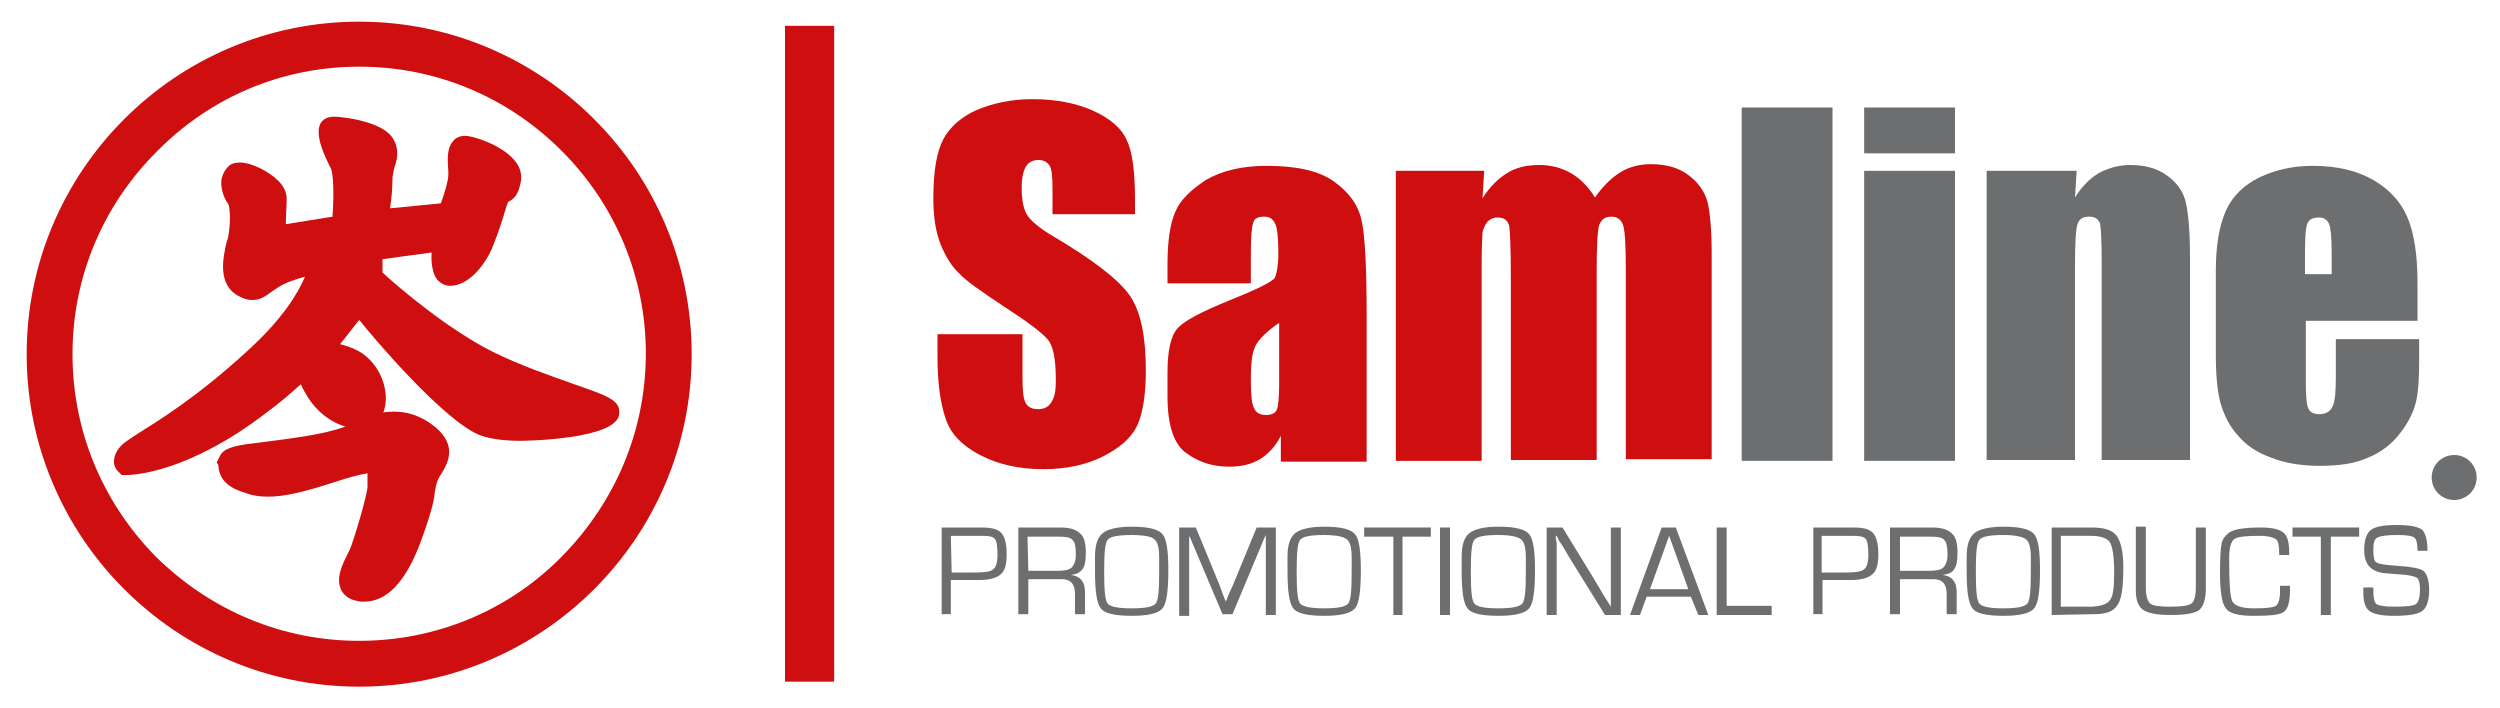
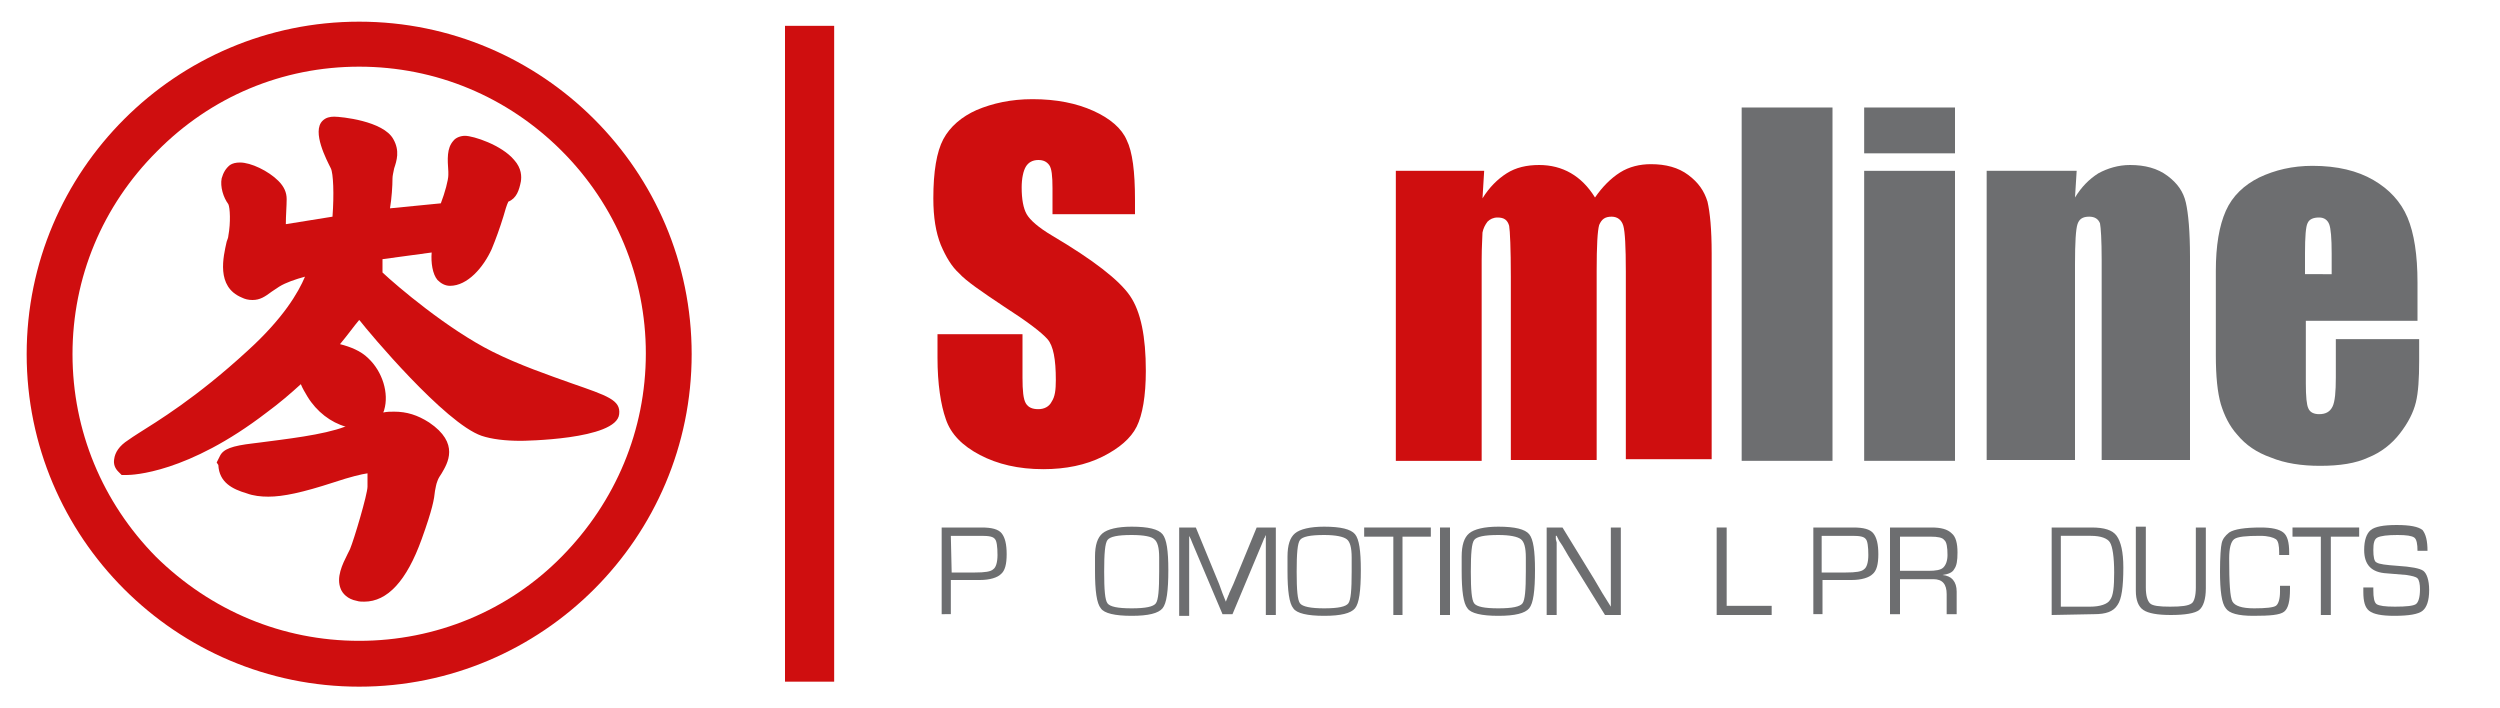
<svg xmlns="http://www.w3.org/2000/svg" version="1.1" id="Capa_1" x="0px" y="0px" width="300px" height="85px" viewBox="0 0 300 85" style="enable-background:new 0 0 300 85;" xml:space="preserve">
  <style type="text/css">
	.st0{fill:#6D6E70;}
	.st1{fill:#CF0E0F;}
</style>
-   <path class="st0" d="M294.6,57h-0.8v-0.9h0.8c0.2,0,0.3,0,0.4,0.1s0.1,0.2,0.1,0.3s0,0.2-0.1,0.2c0,0.1-0.1,0.1-0.2,0.2  C294.9,57,294.7,57,294.6,57L294.6,57z M295.1,57.5c0,0-0.1-0.1-0.2-0.1c0.3,0,0.4-0.1,0.6-0.2c0.1-0.1,0.2-0.3,0.2-0.5  c0-0.1,0-0.3-0.1-0.4c-0.1-0.1-0.2-0.2-0.3-0.3c-0.1,0-0.3-0.1-0.5-0.1h-1.2v2.6h0.4v-1.2h0.4c0.1,0,0.2,0,0.2,0  c0.1,0,0.1,0,0.2,0.1C294.9,57.4,294.9,57.5,295.1,57.5c0,0.2,0,0.3,0.2,0.5l0.3,0.6h0.4l-0.5-0.7C295.3,57.7,295.2,57.5,295.1,57.5  L295.1,57.5z M296.7,57.3L296.7,57.3c0-1.2-1-2.1-2.1-2.1c-1.2,0-2.1,1-2.1,2.1c0,1.2,1,2.1,2.1,2.1  C295.7,59.4,296.7,58.4,296.7,57.3L296.7,57.3z M297.2,57.3c0-1.5-1.2-2.7-2.7-2.7s-2.7,1.2-2.7,2.7s1.2,2.7,2.7,2.7  S297.2,58.8,297.2,57.3L297.2,57.3z" />
  <path class="st0" d="M114.2,68.7h2.8c1.2,0,1.9-0.1,2.2-0.4c0.3-0.2,0.5-0.8,0.5-1.7c0-1-0.1-1.7-0.3-1.9c-0.2-0.3-0.7-0.4-1.6-0.4  h-0.5h-3.2L114.2,68.7L114.2,68.7z M113,73.8V63.3h4.4h0.4c1.2,0,2,0.2,2.4,0.7s0.6,1.3,0.6,2.5s-0.2,2-0.7,2.4  c-0.4,0.4-1.3,0.7-2.5,0.7h-0.5h-3v4.1H113V73.8z" />
-   <path class="st0" d="M123.4,68.5h3.4c0.9,0,1.5-0.1,1.8-0.4s0.5-0.8,0.5-1.5c0-0.9-0.1-1.6-0.4-1.8c-0.2-0.3-0.8-0.4-1.6-0.4h-3.8  L123.4,68.5L123.4,68.5z M122.2,73.8V63.3h5c1.1,0,1.9,0.2,2.4,0.7c0.5,0.4,0.7,1.2,0.7,2.3c0,1-0.1,1.6-0.4,2  c-0.3,0.4-0.7,0.6-1.4,0.7l0,0c1.1,0.1,1.7,0.8,1.7,2v2.7H129v-2.4c0-1.2-0.5-1.8-1.6-1.8H127h-3.6v4.2h-1.2V73.8z" />
  <path class="st0" d="M135.8,64.2c-1.7,0-2.6,0.2-2.9,0.6c-0.3,0.4-0.4,1.6-0.4,3.8c0,2.2,0.1,3.4,0.4,3.8c0.3,0.4,1.2,0.6,2.9,0.6  s2.6-0.2,2.9-0.6c0.3-0.4,0.4-1.6,0.4-3.8v-0.7v-1c0-1.2-0.2-1.9-0.6-2.2C138.2,64.4,137.3,64.2,135.8,64.2L135.8,64.2z M135.8,63.2  c2,0,3.2,0.3,3.7,0.9s0.7,2,0.7,4.3c0,2.5-0.2,4-0.7,4.6s-1.7,0.9-3.7,0.9s-3.3-0.3-3.7-0.9c-0.5-0.6-0.7-2.1-0.7-4.5v-0.7v-1  c0-1.4,0.3-2.3,0.9-2.8S134.1,63.2,135.8,63.2z" />
  <path class="st0" d="M153.1,63.3v10.5h-1.2v-8.4v-0.6v-0.3v-0.3l0,0l-0.1,0.2c0,0.1-0.1,0.2-0.1,0.2l-0.2,0.5l-3.6,8.6h-1.2  l-3.6-8.5l-0.2-0.5l-0.1-0.2c0-0.1-0.1-0.1-0.1-0.2l0,0v0.3v0.3v0.6v8.4h-1.2V63.3h2l2.8,6.8l0.4,1.1l0.2,0.5l0.2,0.5l0,0l0.2-0.5  c0.1-0.3,0.2-0.4,0.2-0.5l0.5-1.1l2.8-6.8H153.1z" />
  <path class="st0" d="M158.9,64.2c-1.7,0-2.6,0.2-2.9,0.6c-0.3,0.4-0.4,1.6-0.4,3.8c0,2.2,0.1,3.4,0.4,3.8c0.3,0.4,1.3,0.6,2.9,0.6  c1.7,0,2.6-0.2,2.9-0.6c0.3-0.4,0.4-1.6,0.4-3.8v-0.7v-1c0-1.2-0.2-1.9-0.6-2.2C161.2,64.4,160.3,64.2,158.9,64.2L158.9,64.2z   M158.9,63.2c2,0,3.2,0.3,3.7,0.9s0.7,2,0.7,4.3c0,2.5-0.2,4-0.7,4.6s-1.7,0.9-3.7,0.9s-3.3-0.3-3.7-0.9c-0.5-0.6-0.7-2.1-0.7-4.5  v-0.7v-1c0-1.4,0.3-2.3,0.9-2.8C156,63.5,157.2,63.2,158.9,63.2z" />
  <polygon class="st0" points="168.3,64.4 168.3,73.8 167.2,73.8 167.2,64.4 163.7,64.4 163.7,63.3 171.7,63.3 171.7,64.4 " />
  <rect x="172.8" y="63.3" class="st0" width="1.2" height="10.5" />
  <path class="st0" d="M179.8,64.2c-1.7,0-2.6,0.2-2.9,0.6c-0.3,0.4-0.4,1.6-0.4,3.8c0,2.2,0.1,3.4,0.4,3.8c0.3,0.4,1.2,0.6,2.9,0.6  s2.6-0.2,2.9-0.6c0.3-0.4,0.4-1.6,0.4-3.8v-0.7v-1c0-1.2-0.2-1.9-0.6-2.2C182.1,64.4,181.2,64.2,179.8,64.2L179.8,64.2z M179.8,63.2  c2,0,3.2,0.3,3.7,0.9s0.7,2,0.7,4.3c0,2.5-0.2,4-0.7,4.6s-1.7,0.9-3.7,0.9s-3.3-0.3-3.7-0.9c-0.5-0.6-0.7-2.1-0.7-4.5v-0.7v-1  c0-1.4,0.3-2.3,0.9-2.8S178.1,63.2,179.8,63.2z" />
  <polygon class="st0" points="194.5,63.3 194.5,73.8 192.6,73.8 188.2,66.7 187.5,65.5 187.1,64.9 186.8,64.3 186.7,64.3 186.7,64.7   186.8,65.1 186.8,65.9 186.8,73.8 185.6,73.8 185.6,63.3 187.5,63.3 191.3,69.5 192.3,71.2 192.8,72 193.3,72.8 193.3,72.8   193.3,72.4 193.3,72 193.3,71.2 193.3,63.3 " />
-   <path class="st0" d="M202.6,70.7l-2.3-6.4l-2.3,6.4H202.6L202.6,70.7z M202.9,71.6h-5.3l-0.8,2.2h-1.2l3.8-10.5h1.7l3.9,10.5h-1.2  L202.9,71.6z" />
  <polygon class="st0" points="207.2,63.3 207.2,72.7 212.6,72.7 212.6,73.8 206,73.8 206,63.3 " />
  <path class="st0" d="M218.7,68.7h2.8c1.2,0,1.9-0.1,2.2-0.4c0.3-0.2,0.5-0.8,0.5-1.7c0-1-0.1-1.7-0.3-1.9c-0.2-0.3-0.7-0.4-1.6-0.4  h-0.5h-3.2v4.4H218.7z M217.6,73.8V63.3h4.4h0.4c1.2,0,2,0.2,2.4,0.7s0.6,1.3,0.6,2.5s-0.2,2-0.7,2.4c-0.4,0.4-1.3,0.7-2.5,0.7h-0.5  h-3v4.1h-1.1V73.8z" />
  <path class="st0" d="M228,68.5h3.4c0.9,0,1.5-0.1,1.8-0.4s0.5-0.8,0.5-1.5c0-0.9-0.1-1.6-0.4-1.8c-0.2-0.3-0.8-0.4-1.6-0.4H228V68.5  L228,68.5z M226.8,73.8V63.3h5c1.1,0,1.9,0.2,2.4,0.7c0.5,0.4,0.7,1.2,0.7,2.3c0,1-0.1,1.6-0.4,2c-0.2,0.4-0.7,0.6-1.4,0.7l0,0  c1.1,0.1,1.7,0.8,1.7,2v2.7h-1.2v-2.4c0-1.2-0.5-1.8-1.6-1.8h-0.4H228v4.2h-1.2V73.8z" />
-   <path class="st0" d="M240.4,64.2c-1.7,0-2.6,0.2-2.9,0.6c-0.3,0.4-0.4,1.6-0.4,3.8c0,2.2,0.1,3.4,0.4,3.8c0.3,0.4,1.2,0.6,2.9,0.6  s2.6-0.2,2.9-0.6c0.3-0.4,0.4-1.6,0.4-3.8v-0.7v-1c0-1.2-0.2-1.9-0.6-2.2C242.7,64.4,241.8,64.2,240.4,64.2L240.4,64.2z M240.4,63.2  c2,0,3.2,0.3,3.7,0.9s0.7,2,0.7,4.3c0,2.5-0.2,4-0.7,4.6s-1.7,0.9-3.7,0.9s-3.3-0.3-3.7-0.9c-0.5-0.6-0.7-2.1-0.7-4.5v-0.7v-1  c0-1.4,0.3-2.3,0.9-2.8C237.5,63.5,238.7,63.2,240.4,63.2z" />
  <path class="st0" d="M247.4,72.8h3.4c1.2,0,2.1-0.3,2.4-0.8c0.4-0.5,0.5-1.6,0.5-3.3c0-1.9-0.2-3.1-0.5-3.6s-1.1-0.8-2.3-0.8h-3.6  v8.5H247.4z M246.2,73.8V63.3h4.8c1.5,0,2.5,0.3,3,1c0.5,0.7,0.8,1.9,0.8,3.8c0,2.3-0.2,3.8-0.7,4.5c-0.5,0.8-1.4,1.1-2.8,1.1  L246.2,73.8L246.2,73.8z" />
  <path class="st0" d="M263.5,63.3h1.2v7.3c0,1.3-0.3,2.2-0.8,2.6s-1.7,0.6-3.4,0.6c-1.6,0-2.7-0.2-3.3-0.6c-0.6-0.4-0.9-1.2-0.9-2.3  v-0.4v-7.3h1.2v7.3c0,1,0.2,1.6,0.5,1.9s1.1,0.4,2.4,0.4c1.4,0,2.2-0.1,2.6-0.4c0.3-0.2,0.5-0.9,0.5-1.9L263.5,63.3L263.5,63.3z" />
  <path class="st0" d="M273.6,70.3h1.2v0.4c0,1.4-0.2,2.3-0.7,2.7c-0.5,0.4-1.7,0.5-3.7,0.5c-1.8,0-2.9-0.3-3.3-0.9  c-0.5-0.6-0.7-2.1-0.7-4.4c0-1.8,0.1-3,0.2-3.4c0.1-0.5,0.4-0.9,0.9-1.3c0.6-0.4,1.9-0.6,3.8-0.6c1.3,0,2.2,0.2,2.7,0.6  s0.7,1.2,0.7,2.4v0.3h-1.2v-0.3c0-0.8-0.1-1.4-0.4-1.6s-0.9-0.4-1.9-0.4c-1.7,0-2.7,0.1-3.1,0.4s-0.6,1.1-0.6,2.3  c0,2.9,0.1,4.7,0.4,5.2s1.1,0.8,2.6,0.8c1.4,0,2.3-0.1,2.6-0.3c0.3-0.2,0.5-0.8,0.5-1.7V70.3z" />
  <polygon class="st0" points="279.7,64.4 279.7,73.8 278.5,73.8 278.5,64.4 275.1,64.4 275.1,63.3 283.1,63.3 283.1,64.4 " />
  <path class="st0" d="M291.3,66.1h-1.2c0-0.8-0.1-1.4-0.4-1.6s-0.9-0.3-2-0.3c-1.2,0-2,0.1-2.4,0.3c-0.4,0.2-0.5,0.7-0.5,1.5  s0.1,1.4,0.4,1.5c0.3,0.2,1.1,0.3,2.5,0.4c1.6,0.1,2.7,0.3,3.1,0.6c0.4,0.3,0.7,1.1,0.7,2.3c0,1.3-0.3,2.1-0.8,2.5s-1.6,0.6-3.4,0.6  c-1.5,0-2.5-0.2-3-0.6s-0.7-1.1-0.7-2.3v-0.5h1.2v0.3c0,0.9,0.1,1.5,0.4,1.7s1,0.3,2.2,0.3c1.4,0,2.2-0.1,2.5-0.3  c0.3-0.2,0.5-0.8,0.5-1.8c0-0.6-0.1-1.1-0.3-1.3c-0.2-0.2-0.7-0.3-1.3-0.4l-1.2-0.1l-1.2-0.1c-1.8-0.1-2.7-1-2.7-2.8  c0-1.2,0.3-2,0.8-2.4s1.5-0.6,3.1-0.6s2.6,0.2,3.1,0.6C291.1,64.1,291.3,64.9,291.3,66.1z" />
  <path class="st1" d="M136.5,25.7h-10.2v-3.1c0-1.5-0.1-2.4-0.4-2.8s-0.7-0.6-1.3-0.6c-0.7,0-1.2,0.3-1.5,0.8s-0.5,1.4-0.5,2.5  c0,1.4,0.2,2.5,0.6,3.2s1.4,1.6,3.1,2.6c4.9,2.9,8,5.3,9.3,7.2c1.3,1.9,1.9,4.9,1.9,9c0,3-0.4,5.3-1.1,6.7c-0.7,1.4-2.1,2.6-4.1,3.6  s-4.4,1.5-7.1,1.5c-3,0-5.5-0.6-7.6-1.7c-2.1-1.1-3.5-2.5-4.1-4.3c-0.6-1.7-1-4.2-1-7.4v-2.8h10.2v5.2c0,1.6,0.1,2.6,0.4,3.1  s0.8,0.7,1.5,0.7s1.3-0.3,1.6-0.9c0.4-0.6,0.5-1.4,0.5-2.6c0-2.5-0.3-4.1-1-4.9c-0.7-0.8-2.4-2.1-5.2-3.9c-2.7-1.8-4.6-3.1-5.4-4  c-0.9-0.8-1.6-2-2.2-3.4c-0.6-1.5-0.9-3.3-0.9-5.6c0-3.2,0.4-5.6,1.2-7.1c0.8-1.5,2.2-2.7,4-3.5c1.9-0.8,4.1-1.3,6.7-1.3  c2.9,0,5.3,0.5,7.3,1.4s3.4,2.1,4,3.5c0.7,1.4,1,3.8,1,7.2v1.7H136.5z" />
-   <path class="st1" d="M153.4,38.8c-1.7,1.2-2.7,2.3-2.9,3.1c-0.3,0.8-0.4,2-0.4,3.6c0,1.8,0.1,3,0.4,3.5c0.2,0.5,0.7,0.8,1.4,0.8  s1.1-0.2,1.3-0.6c0.2-0.4,0.3-1.5,0.3-3.2v-7.2H153.4z M150,34h-9.9v-2.3c0-2.7,0.3-4.8,0.9-6.2c0.6-1.5,1.9-2.7,3.7-3.9  c1.9-1.1,4.3-1.7,7.3-1.7c3.6,0,6.3,0.6,8.1,1.9s2.9,2.8,3.3,4.7c0.4,1.8,0.6,5.6,0.6,11.4v17.5h-10.3v-3.1  c-0.6,1.2-1.5,2.2-2.5,2.8S149,56,147.5,56c-1.9,0-3.6-0.5-5.1-1.6c-1.5-1-2.3-3.3-2.3-6.8v-2.9c0-2.6,0.4-4.4,1.2-5.3  c0.8-0.9,2.9-2,6.1-3.3c3.5-1.4,5.3-2.3,5.6-2.8c0.2-0.5,0.4-1.4,0.4-2.9c0-1.8-0.1-3-0.4-3.6c-0.3-0.6-0.7-0.8-1.3-0.8  c-0.7,0-1.2,0.2-1.3,0.7c-0.2,0.5-0.3,1.7-0.3,3.6V34H150z" />
  <path class="st1" d="M178.1,20.5l-0.2,3.3c0.8-1.3,1.8-2.3,2.9-3c1.1-0.7,2.4-1,3.9-1c2.8,0,5.1,1.3,6.7,3.9c0.9-1.3,1.9-2.3,3-3  s2.4-1,3.7-1c1.8,0,3.3,0.4,4.5,1.3s1.9,1.9,2.3,3.2c0.3,1.3,0.5,3.3,0.5,6.2v24.7h-10.3V32.6c0-3-0.1-4.8-0.3-5.5s-0.7-1.1-1.4-1.1  c-0.8,0-1.2,0.3-1.5,1c-0.2,0.7-0.3,2.5-0.3,5.5v22.7h-10.3v-22c0-3.4-0.1-5.5-0.2-6.1c-0.2-0.7-0.6-1-1.4-1c-0.5,0-0.9,0.2-1.2,0.5  c-0.3,0.4-0.5,0.8-0.6,1.3c0,0.5-0.1,1.6-0.1,3.3v24.1h-10.3V20.5H178.1z" />
  <rect x="209" y="12.9" class="st0" width="10.9" height="42.4" />
  <path class="st0" d="M234.6,20.5v34.8h-10.9V20.5H234.6L234.6,20.5z M234.6,12.9v5.5h-10.9v-5.5H234.6z" />
  <path class="st0" d="M249.2,20.5l-0.2,3.2c0.8-1.3,1.7-2.2,2.8-2.9c1.1-0.6,2.4-1,3.8-1c1.8,0,3.3,0.4,4.5,1.3s1.9,1.9,2.2,3.2  c0.3,1.3,0.5,3.5,0.5,6.5v24.4h-10.6v-24c0-2.4-0.1-3.9-0.2-4.4c-0.2-0.5-0.6-0.8-1.3-0.8c-0.8,0-1.2,0.3-1.4,0.9s-0.3,2.2-0.3,4.8  v23.5h-10.6V20.5H249.2z" />
  <path class="st0" d="M279.8,32.9v-2.5c0-1.8-0.1-3-0.3-3.5c-0.2-0.5-0.6-0.8-1.2-0.8c-0.7,0-1.2,0.2-1.4,0.7  c-0.2,0.4-0.3,1.6-0.3,3.6v2.5H279.8L279.8,32.9z M290.4,38.5h-13.7V46c0,1.6,0.1,2.6,0.3,3c0.2,0.5,0.7,0.7,1.3,0.7  c0.8,0,1.3-0.3,1.6-0.9c0.3-0.6,0.4-1.8,0.4-3.5v-4.6h10v2.6c0,2.1-0.1,3.8-0.4,5S289,50.7,288,52s-2.3,2.3-3.8,2.9  c-1.5,0.7-3.4,1-5.8,1c-2.2,0-4.2-0.3-5.9-1c-1.7-0.6-3-1.5-4-2.7c-1-1.1-1.6-2.4-2-3.7c-0.4-1.4-0.6-3.3-0.6-5.9V32.5  c0-3,0.4-5.4,1.2-7.2c0.8-1.8,2.2-3.1,4-4c1.9-0.9,4-1.4,6.4-1.4c3,0,5.4,0.6,7.3,1.7s3.3,2.6,4.1,4.5c0.8,1.9,1.2,4.5,1.2,7.8v4.6  H290.4z" />
  <path class="st1" d="M68.6,46c-2.8-1-6.3-2.2-9.5-3.8c-5.4-2.7-11.5-7.9-13.2-9.5c0-0.3,0-0.7,0-1.1c0-0.2,0-0.4,0-0.5l5.9-0.8  c-0.1,1.2,0.1,2.6,0.7,3.3c0.4,0.4,0.9,0.7,1.5,0.7c2.1,0,4-2.2,5-4.4c0.5-1.2,1-2.6,1.4-3.9c0.2-0.7,0.4-1.4,0.6-1.8  c1-0.4,1.3-1.4,1.5-2.4c0.1-0.6,0.1-1.6-0.8-2.6c-1.5-1.8-4.9-2.9-5.9-2.9c-0.5,0-1.1,0.2-1.4,0.6c-0.8,0.9-0.7,2.2-0.6,3.7V21  c0,0.6-0.4,2.1-0.9,3.4L46.8,25c0.2-1.2,0.3-2.7,0.3-3.6c0-0.3,0.1-0.7,0.2-1.2c0.3-0.9,0.7-2.1-0.1-3.5C46,14.5,40.9,14,40.1,14  c-0.5,0-1,0.1-1.4,0.5c-1.3,1.3,0.5,4.7,1,5.7c0.3,0.6,0.4,3.1,0.2,5.8l-5.6,0.9c0-1,0.1-2.2,0.1-3s-0.3-1.5-1-2.2  c-1.2-1.2-3.3-2.2-4.6-2.2c-0.5,0-0.9,0.1-1.2,0.3c-0.5,0.4-0.8,0.9-1,1.6c-0.2,1,0.2,2.3,0.8,3.1c0.2,0.4,0.3,2.2,0,3.8  c0,0.2-0.1,0.4-0.2,0.7c-0.4,1.8-1.3,5.4,1.8,6.7c0.4,0.2,0.8,0.3,1.3,0.3c0.9,0,1.5-0.4,2.3-1c0.3-0.2,0.6-0.4,0.9-0.6  c0.8-0.5,2-0.9,3.1-1.2c-0.8,1.9-2.6,5-6.9,8.9c-6.2,5.7-10.9,8.5-13.1,9.9c-0.5,0.3-0.9,0.6-1.2,0.8c-1.1,0.7-1.6,1.5-1.7,2.3  c-0.1,0.6,0.1,1.1,0.5,1.5l0.4,0.4h0.6c0.7,0,7.3-0.2,16.8-7.5c1.5-1.1,2.9-2.3,4.1-3.4c0.2,0.5,0.5,1,0.8,1.5  c1.1,1.8,2.8,3.1,4.6,3.6c0,0,0,0-0.1,0c-2.6,1-7.2,1.5-10.2,1.9l-0.8,0.1c-2.6,0.3-3.6,0.7-4,1.5L26,55.5l0.2,0.3  c0.1,2.1,1.7,2.9,3.4,3.4c0.8,0.3,1.7,0.4,2.6,0.4c1.8,0,4.1-0.5,7.8-1.7c2.1-0.7,3.4-1,4.1-1.1c0,0.6,0,1.2,0,1.6  c0,0.9-1.6,6.3-2.1,7.5c-0.1,0.2-0.2,0.4-0.3,0.6c-0.6,1.2-1.4,2.8-0.8,4.2c0.2,0.5,0.8,1.2,1.9,1.4c0.3,0.1,0.6,0.1,0.9,0.1  c2.8,0,5.1-2.5,6.9-7.5c1.3-3.6,1.5-4.8,1.6-5.8c0.1-0.4,0.1-0.7,0.3-1.2c0.1-0.3,0.3-0.6,0.5-0.9c0.7-1.2,2.2-3.6-1.5-6.1  c-1.4-0.9-2.7-1.3-4.2-1.3c-0.4,0-0.9,0-1.3,0.1c0-0.1,0.1-0.2,0.1-0.3c0.6-2-0.2-4.6-1.9-6.2c-0.9-0.9-2.2-1.4-3.4-1.7  c1-1.2,1.7-2.2,2.3-2.9l0.1,0.1c1,1.3,10.2,12.3,14.6,13.8c1.2,0.4,2.8,0.6,4.7,0.6c0.1,0,11.5-0.1,11.8-3.2  C74.5,48,72.9,47.5,68.6,46z" />
  <path class="st1" d="M43.1,76.9c-9.2,0-17.8-3.6-24.4-10.1c-6.4-6.5-10-15.1-10-24.3s3.6-17.8,10.1-24.3C25.3,11.6,33.9,8,43.1,8  s17.8,3.6,24.3,10.1s10.1,15.2,10.1,24.3c0,9.2-3.6,17.8-10.1,24.4C61,73.3,52.3,76.9,43.1,76.9L43.1,76.9z M43.1,2.6  c-22,0-39.9,17.9-39.9,39.9s17.9,39.9,39.9,39.9S83,64.5,83,42.5S65.1,2.6,43.1,2.6z" />
  <rect x="94.2" y="3.1" class="st1" width="5.9" height="78.7" />
</svg>